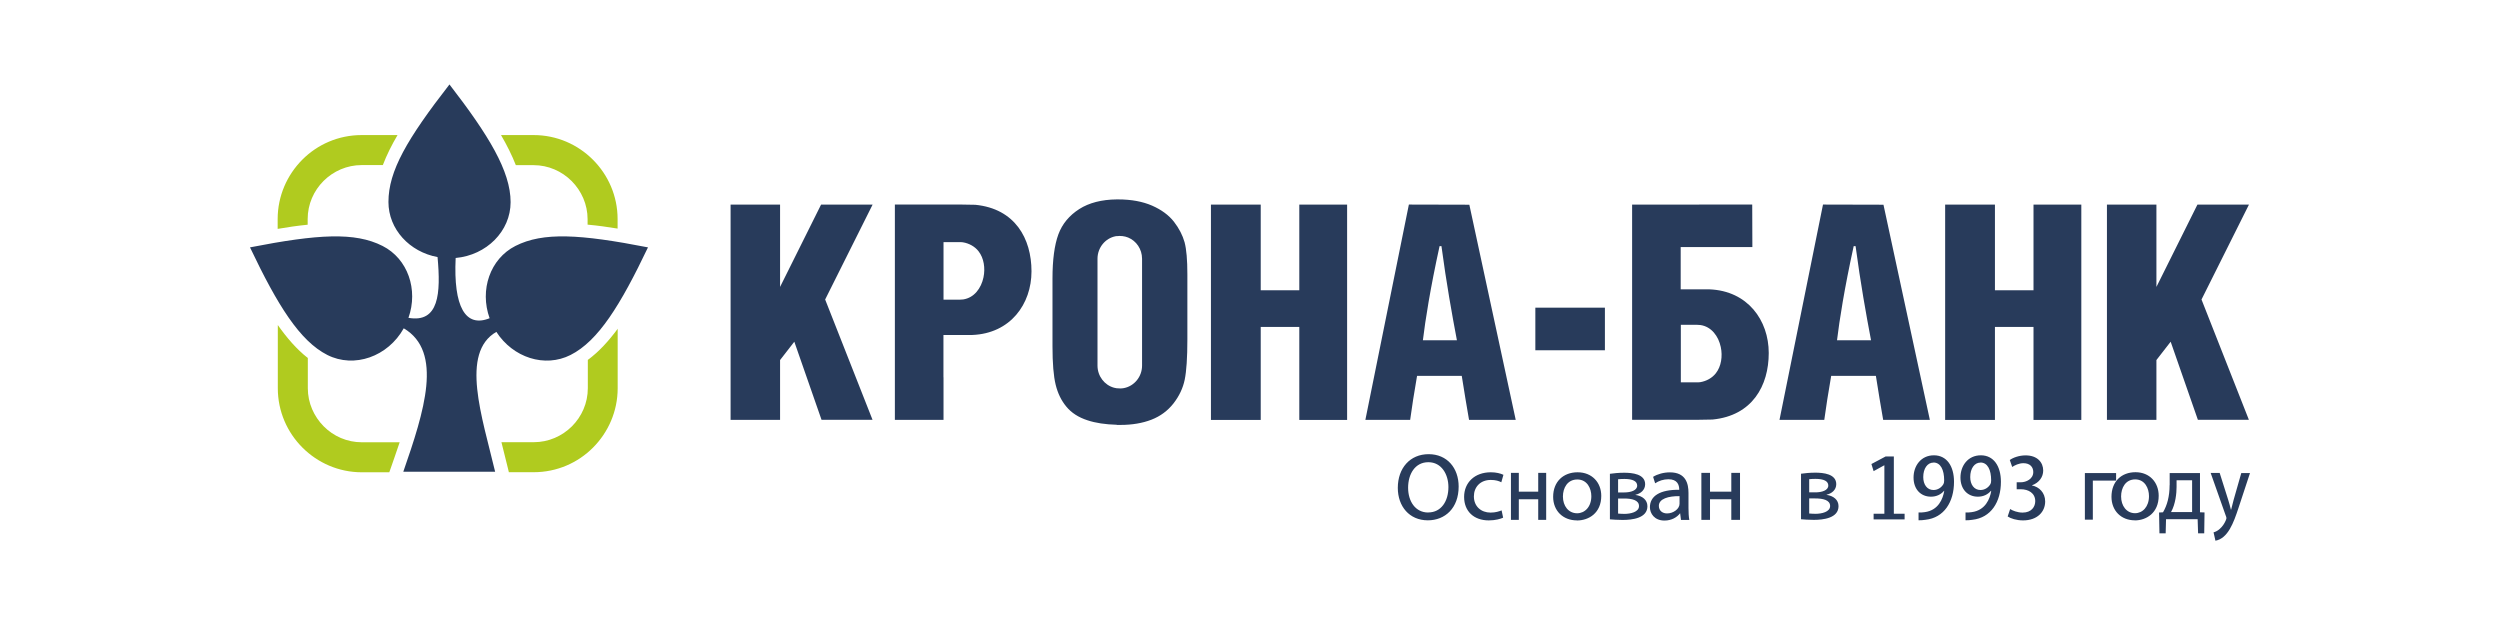
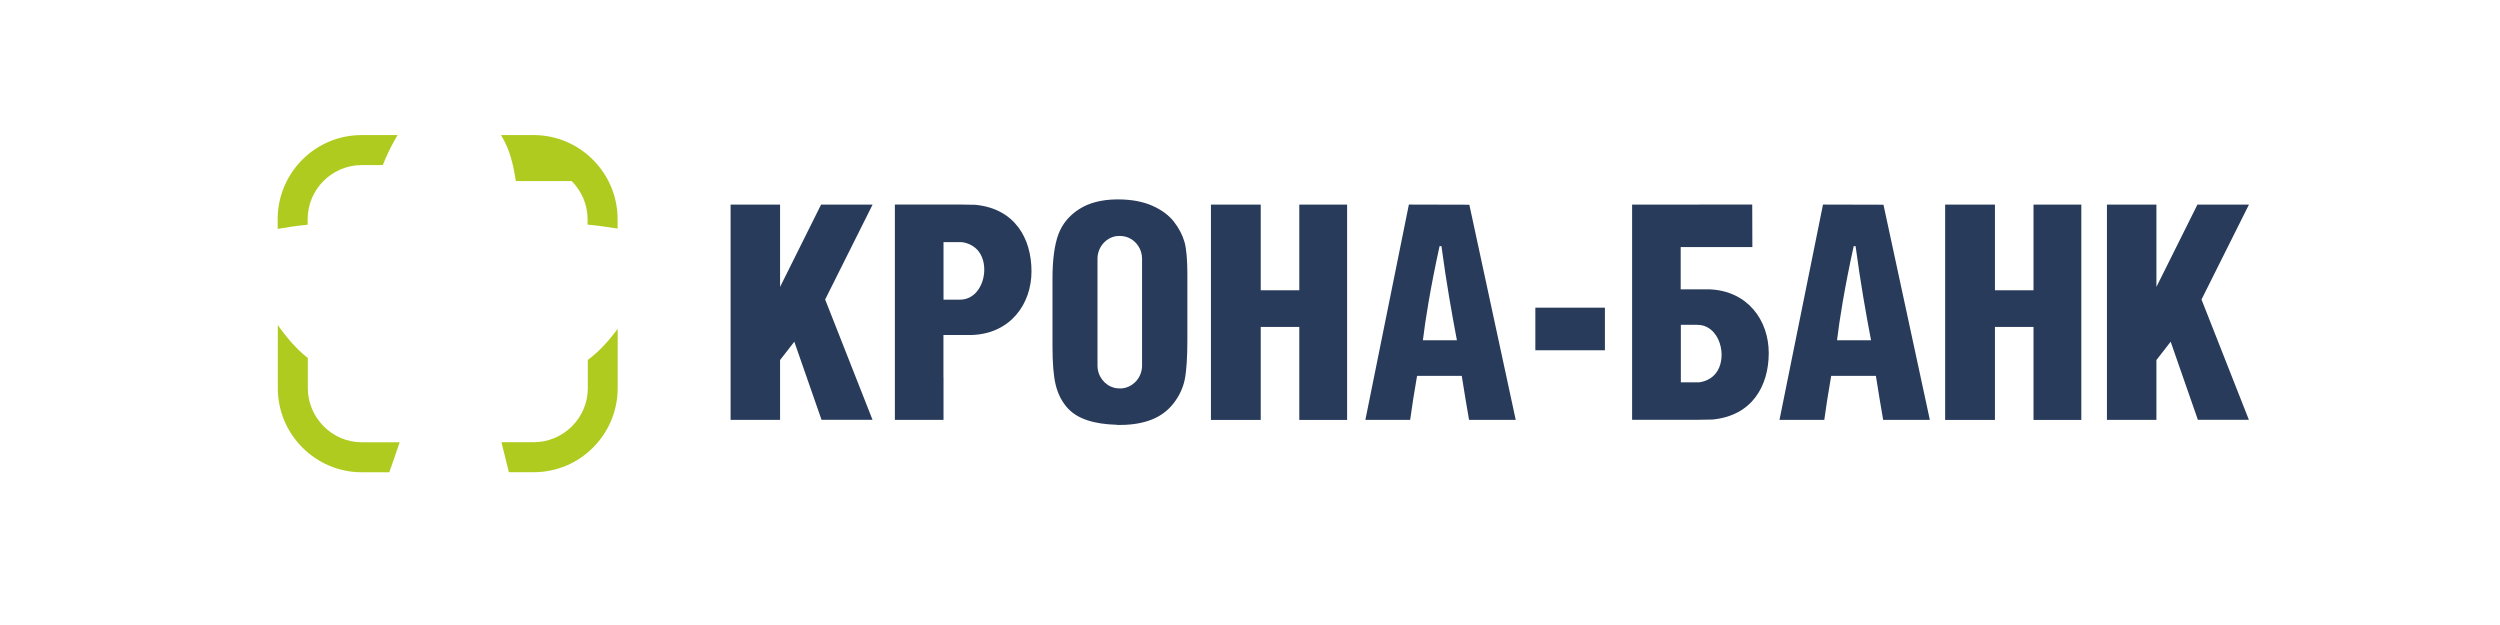
<svg xmlns="http://www.w3.org/2000/svg" width="800" height="200" viewBox="0 0 800 200" fill="none">
  <path fill-rule="evenodd" clip-rule="evenodd" d="M357.335 135.975C357.723 135.975 358.135 135.975 358.548 135.975C362.258 135.975 365.58 135.417 368.465 134.301C371.327 133.186 373.679 131.44 375.522 129.088C377.365 126.712 378.553 124.19 379.111 121.474C379.668 118.758 379.959 114.466 379.959 108.646V87.792C379.959 83.185 379.668 79.766 379.062 77.511C378.432 75.28 377.316 73.097 375.667 70.963C374.018 68.854 371.691 67.132 368.659 65.798C365.628 64.489 362.015 63.81 357.772 63.81H357.359C352.51 63.858 348.509 64.901 345.38 66.889C342.155 68.951 339.9 71.667 338.664 75.037C337.427 78.432 336.796 83.136 336.796 89.15V110.756C336.796 116.26 337.136 120.383 337.815 123.123C338.494 125.887 339.633 128.215 341.258 130.155C342.859 132.095 345.089 133.55 347.999 134.495C350.618 135.368 353.722 135.829 357.384 135.926L357.335 135.975ZM491.31 98.462H513.571V112.089H491.31V98.462ZM674.22 133.841V65.483H690.054V91.817L703.173 65.483H719.662L704.482 95.843L719.638 134.326H703.318L694.613 109.349L690.054 115.218V134.35H674.22V133.841ZM622.448 134.35V65.483H638.38V92.884H650.722V65.483H666.023V134.374H650.722V104.621H638.38V134.374H622.448V134.35ZM617.526 134.35H602.613C601.837 129.912 601.061 125.232 600.285 120.286H585.978C585.056 125.572 584.329 130.252 583.771 134.35H569.44L583.359 65.459L602.71 65.507L617.55 134.35H617.526ZM598.733 108.889C597.181 100.717 595.362 90.605 593.786 78.772H593.18C590.197 92.375 588.621 102.463 587.845 108.889H598.709H598.733ZM543.736 65.459H558.431H560.711L560.759 79.062H543.785H537.82V92.593H543.785H547.058C559.256 93.078 565.997 102.487 565.997 112.962C565.997 123.438 560.735 133.016 548.004 134.253C546.743 134.301 545.216 134.326 543.736 134.326H542.96H542.572H522.276V65.483H543.736V65.459ZM544.052 122.298C546.04 121.983 547.907 120.94 549.071 119.437C550.793 117.254 551.278 114.005 550.647 111.047C549.92 107.603 547.689 104.548 544.173 104.015C543.833 103.966 543.47 103.942 543.082 103.942H537.868V122.347H543.082C543.397 122.347 543.712 122.347 544.027 122.298H544.052ZM485.006 134.35H470.092C469.316 129.912 468.541 125.232 467.765 120.286H453.458C452.536 125.572 451.809 130.252 451.251 134.35H436.92L450.839 65.459L470.189 65.507L485.03 134.35H485.006ZM466.213 108.889C464.661 100.717 462.842 90.605 461.266 78.772H460.66C457.677 92.375 456.101 102.463 455.325 108.889H466.188H466.213ZM387.501 134.35V65.483H403.432V92.884H415.775V65.483H431.076V134.374H415.775V104.621H403.432V134.374H387.501V134.35ZM301.902 120.746V112.017V109.64V107.191H307.867H311.141C323.338 106.706 330.079 97.298 330.079 86.822C330.079 76.347 324.817 66.768 312.087 65.532C310.826 65.483 309.298 65.459 307.819 65.459H307.043H306.655H286.359V134.35H301.926V120.746H301.902ZM308.11 77.535C310.098 77.85 311.966 78.893 313.129 80.396C314.851 82.579 315.336 85.828 314.706 88.786C313.978 92.23 311.747 95.285 308.231 95.819C307.892 95.867 307.528 95.891 307.14 95.891H301.926V77.486H307.14C307.455 77.486 307.77 77.486 308.086 77.535H308.11ZM233.787 133.841V65.483H249.622V91.817L262.74 65.483H279.23L264.05 95.843L279.205 134.326H262.886L254.18 109.349L249.622 115.218V134.35H233.787V133.841ZM357.311 75.571C358.548 75.401 359.857 75.546 360.997 76.007C363.616 77.074 365.459 79.717 365.459 82.797V116.988C365.459 120.577 362.937 123.559 359.663 124.19C358.911 124.335 358.087 124.335 357.311 124.238C357.02 124.19 356.753 124.141 356.486 124.068C353.455 123.244 351.2 120.383 351.2 116.988V82.797C351.2 79.208 353.722 76.225 356.996 75.595C357.093 75.595 357.19 75.571 357.311 75.546V75.571Z" fill="#283B5B" />
-   <path fill-rule="evenodd" clip-rule="evenodd" d="M115.768 43.222H127.213C125.37 46.35 123.746 49.575 122.509 52.825H115.744C111.015 52.825 106.699 54.765 103.546 57.893C100.418 61.021 98.454 65.337 98.454 70.09V71.909C95.205 72.224 91.955 72.709 88.852 73.242V70.09C88.852 62.694 91.883 55.977 96.732 51.103C101.582 46.229 108.299 43.222 115.719 43.222H115.768ZM160.337 43.222H170.764C178.184 43.222 184.901 46.253 189.751 51.127C194.601 55.977 197.632 62.694 197.632 70.114V73.145C194.504 72.636 191.279 72.175 188.029 71.885V70.138C188.029 65.41 186.065 61.094 182.937 57.941C179.785 54.789 175.469 52.849 170.74 52.849H165.066C163.805 49.624 162.18 46.399 160.337 43.246V43.222ZM197.656 105.154V124.238C197.656 131.634 194.625 138.351 189.775 143.225C184.926 148.099 178.209 151.106 170.789 151.106H162.835L162.568 149.99C161.889 147.153 161.162 144.316 160.459 141.503H170.813C175.541 141.503 179.858 139.563 183.01 136.435C186.138 133.307 188.102 128.991 188.102 124.238V115.169C191.618 112.598 194.819 109.082 197.705 105.154H197.656ZM124.57 151.13H115.768C108.372 151.13 101.655 148.099 96.781 143.225C91.931 138.375 88.9 131.658 88.9 124.262V104.014C91.786 108.112 94.962 111.798 98.503 114.562V124.238C98.503 128.966 100.467 133.283 103.595 136.435C106.723 139.587 111.039 141.527 115.792 141.527H127.892C126.85 144.68 125.831 147.492 125.104 149.626L124.57 151.13Z" fill="#B0CB1F" />
-   <path fill-rule="evenodd" clip-rule="evenodd" d="M143.847 27.049C156.36 43.247 163.392 54.765 163.392 64.683C163.392 73.994 155.681 81.657 145.811 82.554C145.06 98.195 148.94 104.96 156.675 101.832C153.426 92.787 156.82 82.821 164.944 78.699C173.795 74.213 185.58 74.916 207.355 79.159C198.529 97.661 191.448 109.107 182.573 113.593C174.328 117.764 164.144 114.441 158.833 106.197C147.194 112.914 154.274 133.38 158.445 150.96H129.055C135.772 131.585 141.883 112.574 129.201 105.057C124.133 114.126 113.366 117.933 104.758 113.593C95.907 109.107 88.802 97.661 80 79.159C101.751 74.916 113.56 74.213 122.411 78.699C130.51 82.797 133.905 92.69 130.704 101.711C140.477 103.408 141.083 93.878 140.016 82.263C131.068 80.614 124.303 73.364 124.303 64.634C124.303 54.717 130.244 44.508 143.847 27V27.049Z" fill="#283B5B" />
-   <path fill-rule="evenodd" clip-rule="evenodd" d="M456.899 166.504C462.404 166.504 466.769 162.624 466.769 155.689C466.769 149.796 463.107 145.335 457.166 145.335C451.225 145.335 447.297 149.772 447.297 156.125C447.297 162.018 450.983 166.504 456.899 166.504ZM584.497 158.308C586.146 157.944 587.601 156.78 587.601 154.937C587.601 151.639 583.454 151.251 580.884 151.251C579.211 151.251 577.441 151.421 576.325 151.591V166.164C577.174 166.237 578.799 166.358 580.399 166.358C583.357 166.358 588.328 165.849 588.328 161.969C588.328 159.932 586.704 158.671 584.497 158.356V158.308ZM578.944 157.556V153.337C579.55 153.288 580.059 153.24 580.957 153.24C583.673 153.24 585.055 153.991 585.055 155.374C585.055 156.95 582.945 157.556 580.932 157.556H578.944ZM580.811 159.496C583.382 159.496 585.637 160.005 585.637 161.921C585.637 163.836 582.897 164.418 580.981 164.418C580.181 164.418 579.671 164.37 578.944 164.321V159.496H580.811ZM606.03 164.394V146.062H603.411L598.852 148.487L599.556 150.766L602.95 148.899H602.999V164.394H599.556V166.213H609.473V164.394H606.03ZM622.156 157.095C621.743 159.617 620.288 163.303 615.924 163.885C615.099 163.982 614.541 164.055 613.935 163.982V166.48C614.493 166.504 615.293 166.48 616.142 166.334C622.107 165.679 625.284 160.636 625.284 154.161C625.284 149.19 622.98 145.698 618.858 145.698C614.735 145.698 612.335 149.045 612.335 152.803C612.335 156.562 614.638 158.938 617.912 158.938C619.706 158.938 621.113 158.211 622.083 157.071H622.156V157.095ZM618.712 148.002C620.992 148.002 622.131 150.354 622.131 153.7C622.131 154.258 622.059 154.622 621.913 154.889C621.331 155.931 620.167 156.804 618.712 156.804C616.675 156.804 615.439 155.058 615.439 152.658C615.439 149.942 616.772 148.026 618.712 148.026V148.002ZM637.19 157.095C636.802 159.617 635.323 163.303 630.958 163.885C630.133 163.982 629.576 164.055 628.969 163.982V166.48C629.527 166.504 630.327 166.48 631.152 166.334C637.117 165.679 640.294 160.636 640.294 154.161C640.294 149.19 637.99 145.698 633.868 145.698C629.745 145.698 627.345 149.045 627.345 152.803C627.345 156.562 629.648 158.938 632.922 158.938C634.716 158.938 636.123 158.211 637.093 157.071H637.166L637.19 157.095ZM633.747 148.002C636.026 148.002 637.166 150.354 637.166 153.7C637.166 154.258 637.093 154.622 636.947 154.889C636.365 155.931 635.201 156.804 633.747 156.804C631.71 156.804 630.473 155.058 630.473 152.658C630.473 149.942 631.807 148.026 633.747 148.026V148.002ZM650.236 155.301C652.539 154.452 653.825 152.634 653.825 150.572C653.825 148.002 651.982 145.723 648.199 145.723C646.113 145.723 644.149 146.45 643.131 147.202L643.907 149.433C644.683 148.899 646.065 148.22 647.496 148.22C649.63 148.22 650.648 149.481 650.648 151.057C650.648 153.288 648.369 154.331 646.647 154.331H645.337V156.562H646.695C649.072 156.562 651.278 157.774 651.278 160.369C651.278 162.163 650.09 164.03 647.229 164.03C645.58 164.03 643.955 163.376 643.252 162.891L642.452 165.267C643.422 165.922 645.289 166.528 647.374 166.528C651.957 166.528 654.455 163.764 654.455 160.466C654.455 157.629 652.491 155.786 650.236 155.349V155.301ZM712.289 165.097C712.41 165.413 712.458 165.655 712.458 165.825C712.458 166.286 711.149 169.583 708.336 170.359L708.942 173.027C712.943 172.299 714.762 167.256 716.314 162.551L720 151.373H717.211L714.762 159.957C714.495 160.975 714.18 162.163 713.962 163.085H713.889C713.695 162.163 713.307 160.951 713.04 160.005L710.3 151.348H707.415L712.264 165.073L712.289 165.097ZM694.272 155.252C694.272 158.841 693.471 161.751 692.162 163.933L690.901 164.006L691.022 170.675H693.011L693.132 166.14H703.244L703.389 170.675H705.353L705.45 163.982L703.995 163.933V151.373H694.296V155.252H694.272ZM701.474 153.676V163.861H694.732C696.187 161.266 696.503 157.799 696.503 155.81V153.676H701.449H701.474ZM683.141 166.528C686.803 166.528 690.78 164.176 690.78 158.647C690.78 154.331 687.846 151.106 683.36 151.106C678.874 151.106 675.673 154.064 675.673 158.962C675.673 163.4 678.728 166.504 683.141 166.504V166.528ZM683.214 164.224C680.498 164.224 678.752 161.872 678.752 158.865C678.752 156.101 680.159 153.409 683.263 153.409C686.367 153.409 687.676 156.271 687.676 158.768C687.676 162.163 685.639 164.224 683.214 164.224ZM669.708 166.286H667.161V151.373H677.152V153.797H669.708V166.261V166.286ZM547.202 166.358V159.763H554.016V166.358H556.805V151.324H554.016V157.338H547.202V151.324H544.438V166.358H547.202ZM529.622 154.67C530.834 153.846 532.338 153.361 533.89 153.361C536.775 153.361 537.357 155.155 537.357 156.732C531.198 156.659 527.973 158.72 527.973 162.309C527.973 164.297 529.404 166.577 532.629 166.577C534.957 166.577 536.678 165.485 537.6 164.273H537.648L537.915 166.383H540.582C540.388 165.413 540.316 163.933 540.316 162.624V157.75C540.316 154.864 539.54 151.154 534.375 151.154C532.362 151.154 530.398 151.712 528.991 152.585L529.646 154.67H529.622ZM537.454 161.218C537.454 162.818 535.514 164.297 533.453 164.297C532.047 164.297 530.834 163.473 530.834 161.872C530.834 159.593 533.914 158.72 537.454 158.768V161.218ZM523.341 158.332C524.99 157.968 526.445 156.804 526.445 154.961C526.445 151.664 522.299 151.276 519.728 151.276C518.055 151.276 516.285 151.445 515.17 151.615V166.189C516.018 166.261 517.643 166.383 519.243 166.383C522.202 166.383 527.173 165.873 527.173 161.994C527.173 159.957 525.548 158.696 523.341 158.38V158.332ZM517.788 157.58V153.361C518.395 153.312 518.904 153.264 519.801 153.264C522.517 153.264 523.899 154.016 523.899 155.398C523.899 156.974 521.789 157.58 519.777 157.58H517.788ZM519.656 159.52C522.226 159.52 524.481 160.029 524.481 161.945C524.481 163.861 521.741 164.443 519.825 164.443C519.025 164.443 518.516 164.394 517.788 164.346V159.52H519.656ZM504.621 166.552C508.38 166.552 512.405 164.2 512.405 158.671C512.405 154.355 509.398 151.13 504.839 151.13C500.281 151.13 497.007 154.113 497.007 158.987C497.007 163.424 500.135 166.528 504.621 166.528V166.552ZM504.694 164.249C501.905 164.249 500.135 161.897 500.135 158.89C500.135 156.125 501.59 153.434 504.742 153.434C507.895 153.434 509.228 156.295 509.228 158.793C509.228 162.188 507.143 164.249 504.67 164.249H504.694ZM486.022 166.358V159.763H492.23V166.358H494.776V151.324H492.23V157.338H486.022V151.324H483.5V166.358H486.022ZM481.076 151.93C480.154 151.494 478.772 151.13 477.074 151.13C471.885 151.13 468.515 154.428 468.515 159.011C468.515 163.594 471.618 166.528 476.42 166.528C478.554 166.528 480.251 166.019 481.003 165.655L480.518 163.327C479.693 163.643 478.578 164.03 476.978 164.03C473.971 164.03 471.643 162.066 471.643 158.841C471.643 155.907 473.655 153.579 477.05 153.579C478.626 153.579 479.669 153.919 480.421 154.331L481.1 151.93H481.076ZM457.045 164.006C452.923 164.006 450.595 160.442 450.595 156.077C450.595 151.712 452.801 147.905 457.069 147.905C461.337 147.905 463.495 151.858 463.495 155.859C463.495 160.442 461.143 163.982 457.045 163.982V164.006Z" fill="#283B5B" />
+   <path fill-rule="evenodd" clip-rule="evenodd" d="M115.768 43.222H127.213C125.37 46.35 123.746 49.575 122.509 52.825H115.744C111.015 52.825 106.699 54.765 103.546 57.893C100.418 61.021 98.454 65.337 98.454 70.09V71.909C95.205 72.224 91.955 72.709 88.852 73.242V70.09C88.852 62.694 91.883 55.977 96.732 51.103C101.582 46.229 108.299 43.222 115.719 43.222H115.768ZM160.337 43.222H170.764C178.184 43.222 184.901 46.253 189.751 51.127C194.601 55.977 197.632 62.694 197.632 70.114V73.145C194.504 72.636 191.279 72.175 188.029 71.885V70.138C188.029 65.41 186.065 61.094 182.937 57.941H165.066C163.805 49.624 162.18 46.399 160.337 43.246V43.222ZM197.656 105.154V124.238C197.656 131.634 194.625 138.351 189.775 143.225C184.926 148.099 178.209 151.106 170.789 151.106H162.835L162.568 149.99C161.889 147.153 161.162 144.316 160.459 141.503H170.813C175.541 141.503 179.858 139.563 183.01 136.435C186.138 133.307 188.102 128.991 188.102 124.238V115.169C191.618 112.598 194.819 109.082 197.705 105.154H197.656ZM124.57 151.13H115.768C108.372 151.13 101.655 148.099 96.781 143.225C91.931 138.375 88.9 131.658 88.9 124.262V104.014C91.786 108.112 94.962 111.798 98.503 114.562V124.238C98.503 128.966 100.467 133.283 103.595 136.435C106.723 139.587 111.039 141.527 115.792 141.527H127.892C126.85 144.68 125.831 147.492 125.104 149.626L124.57 151.13Z" fill="#B0CB1F" />
</svg>